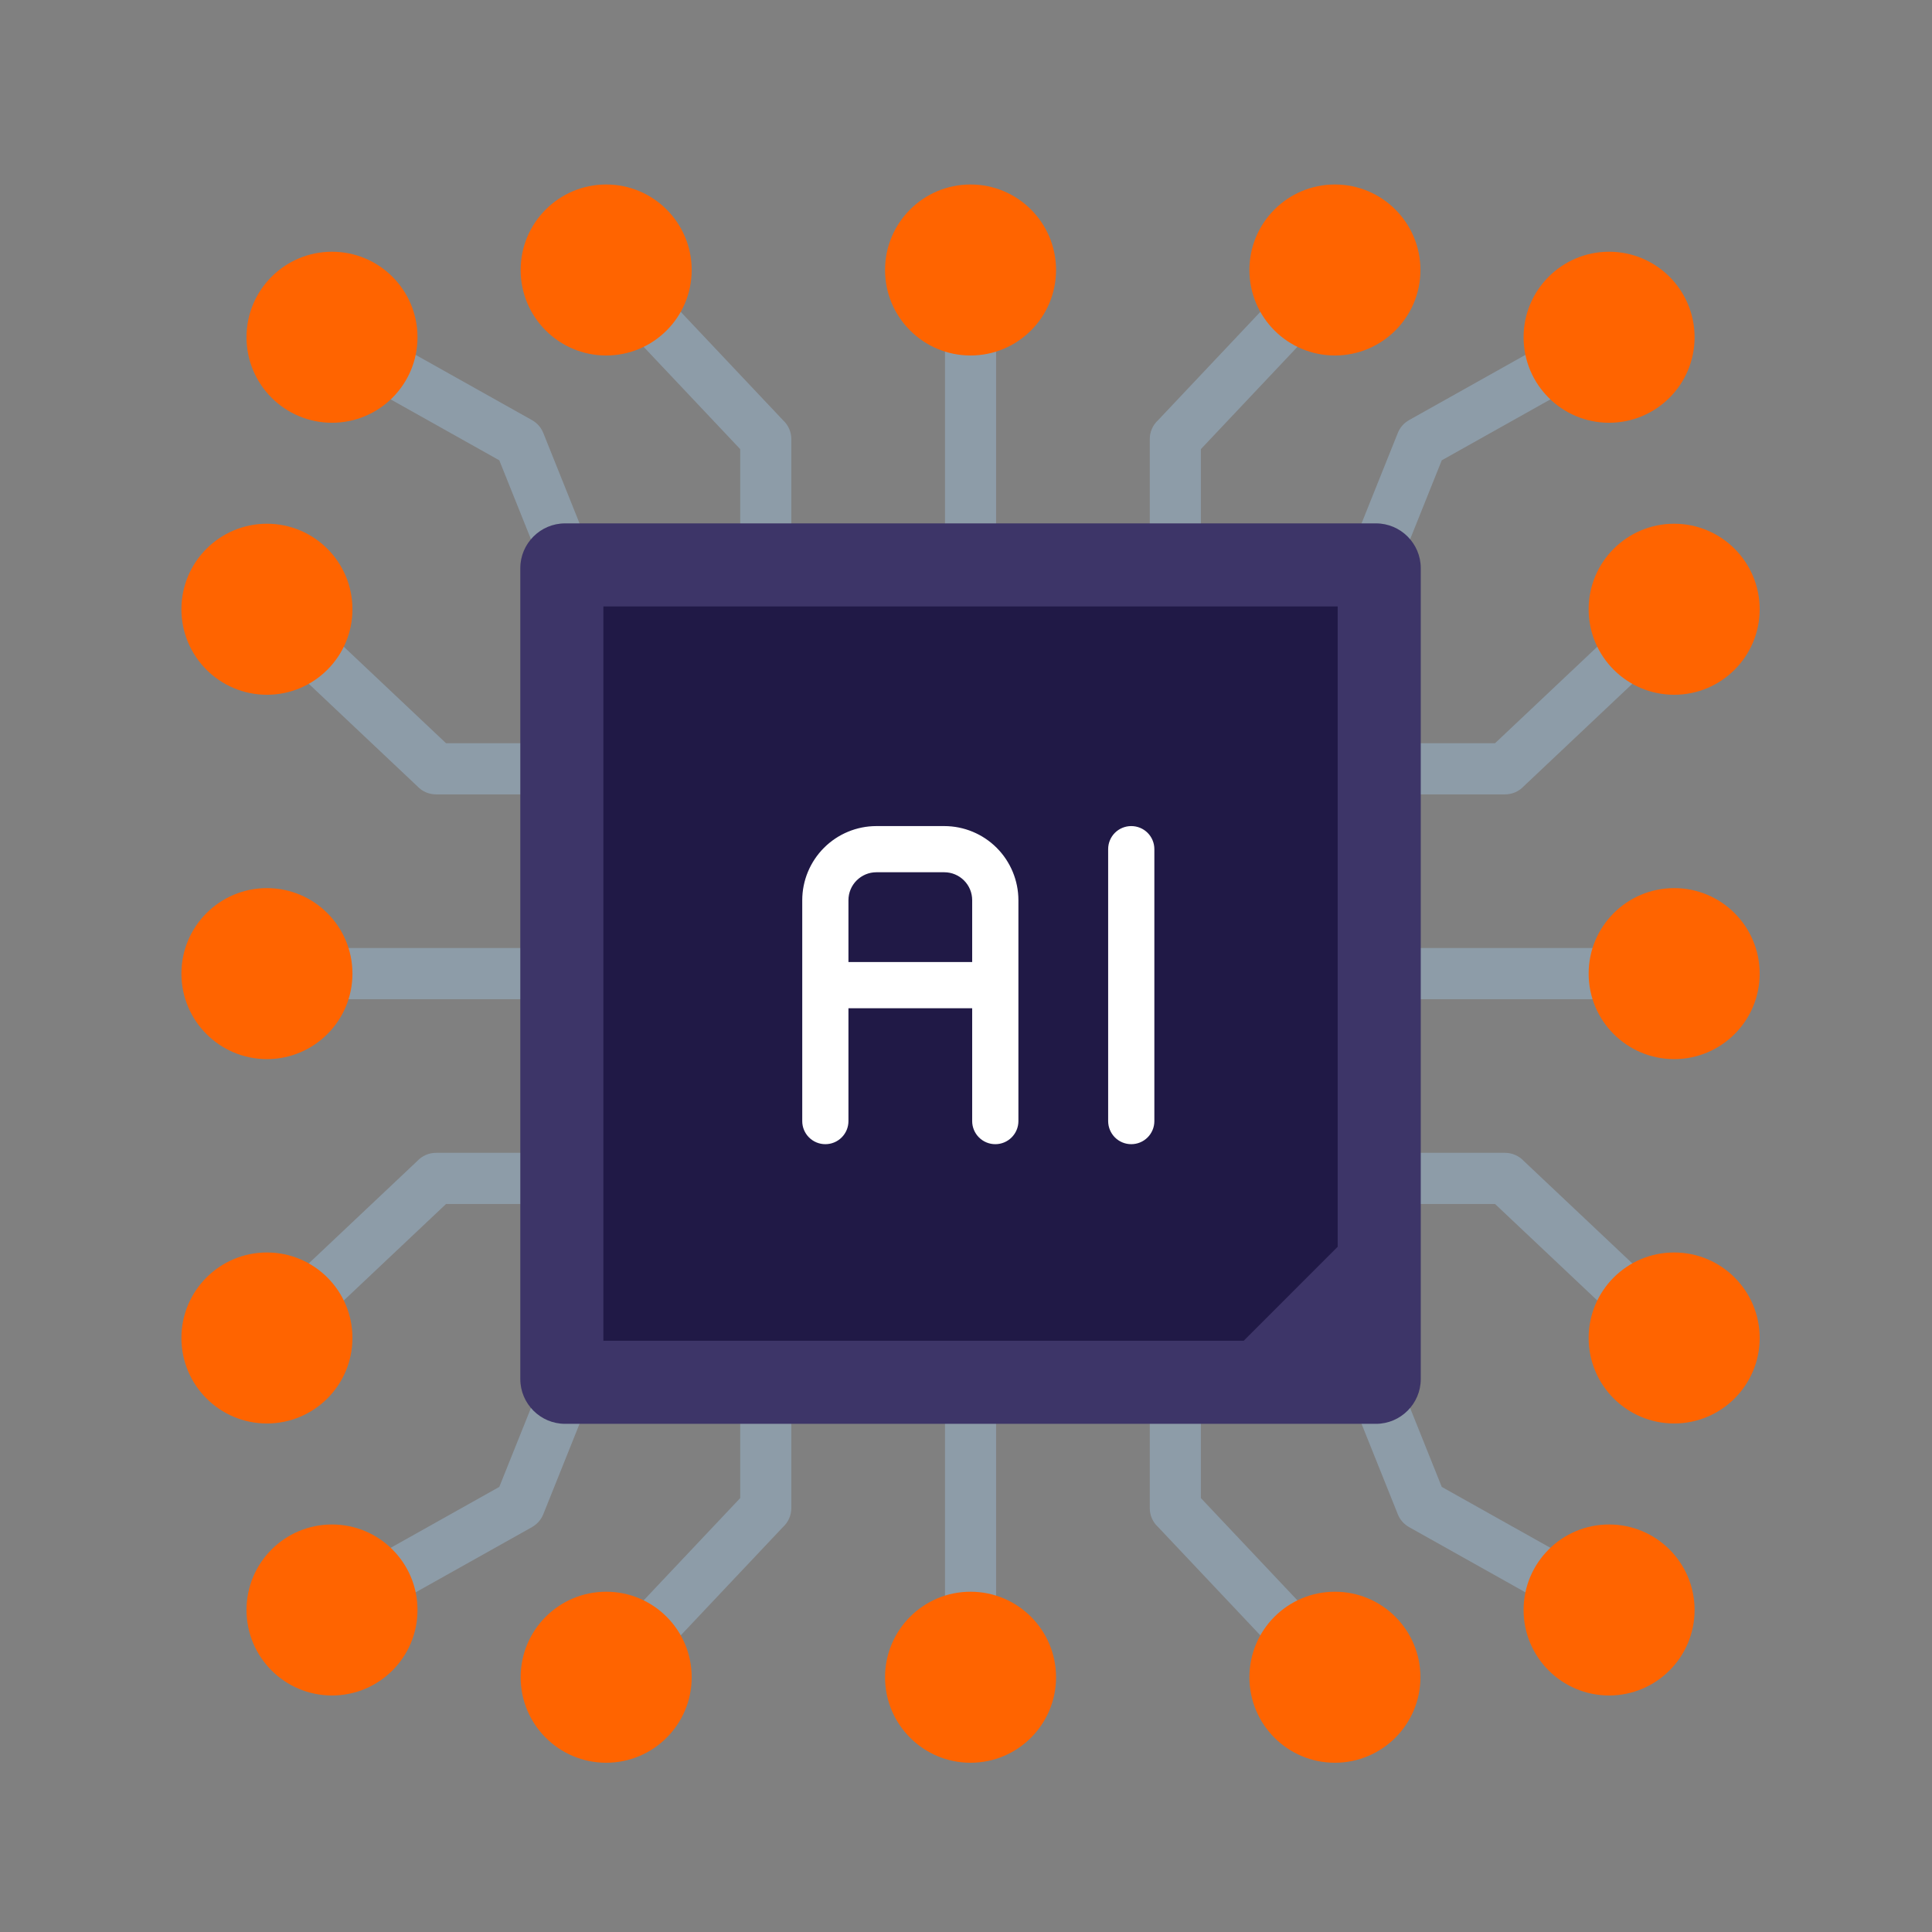
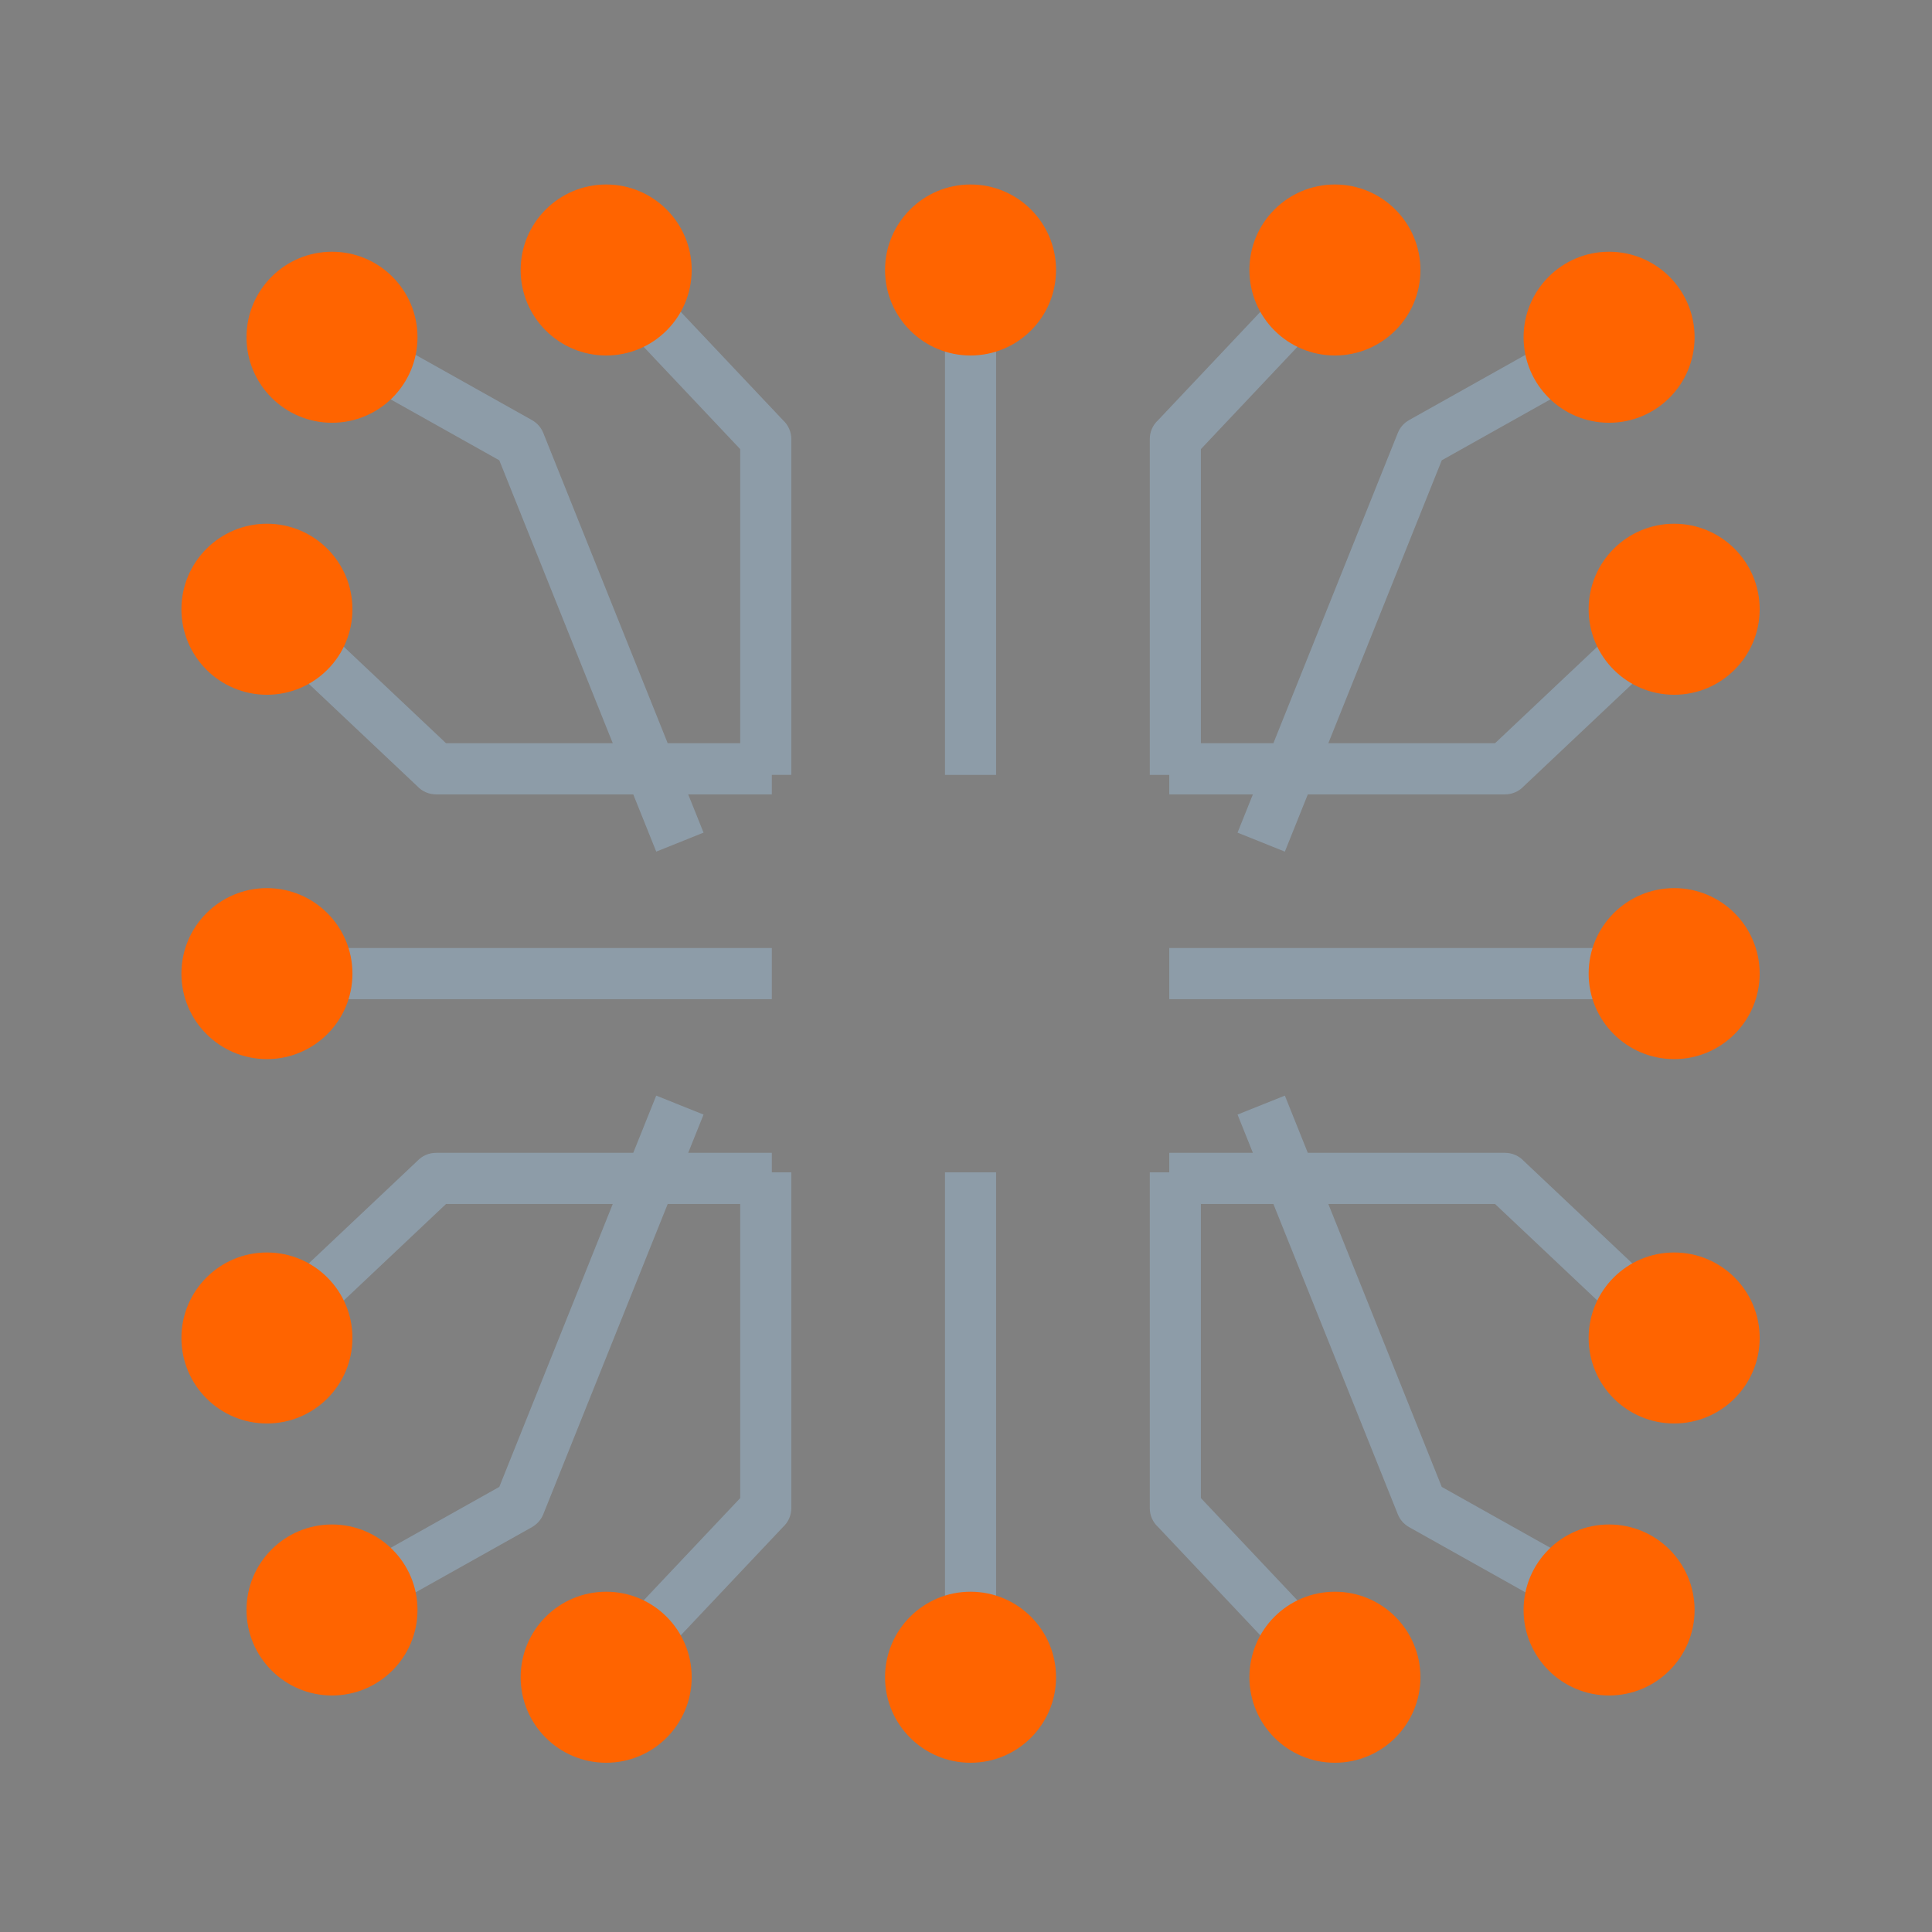
<svg xmlns="http://www.w3.org/2000/svg" width="71" height="71" viewBox="0 0 71 71" fill="none">
  <rect x="0" y="0" width="71" height="71" fill="#808080" stroke="none" />
  <path fill-rule="evenodd" clip-rule="evenodd" d="M28.364 29.193H25.291L25.855 30.599L24.116 31.296L23.272 29.193H16.023C15.893 29.193 15.765 29.166 15.646 29.114C15.527 29.062 15.421 28.986 15.333 28.891L9.167 23.072L10.451 21.707L16.393 27.314H22.519L18.349 16.916L11.742 13.211L12.66 11.575L19.554 15.441L19.553 15.441C19.74 15.546 19.886 15.711 19.965 15.91L24.538 27.314H27.202V16.505L21.594 10.564L22.959 9.28L28.778 15.445C28.874 15.533 28.95 15.64 29.002 15.759C29.054 15.877 29.081 16.006 29.08 16.135V28.476H28.364V29.193ZM34.728 28.477V9.922H36.606V28.477H34.728ZM42.254 28.477V16.135C42.253 16.006 42.28 15.877 42.332 15.759C42.384 15.64 42.46 15.533 42.556 15.445L48.375 9.28L49.739 10.564L44.132 16.505V27.314H46.796L51.369 15.91C51.448 15.711 51.593 15.546 51.78 15.441L51.78 15.44L58.674 11.575L59.591 13.211L52.984 16.916L48.815 27.314H54.941L60.882 21.707L62.166 23.072L56.001 28.891C55.913 28.986 55.806 29.062 55.688 29.114C55.569 29.166 55.441 29.193 55.311 29.193H48.062L47.218 31.297L45.479 30.599L46.043 29.193H42.97V28.477H42.254ZM42.97 34.84H61.525V36.719H42.97V34.84ZM42.97 42.366H46.043L45.479 40.96L47.218 40.263L48.061 42.366H55.311C55.44 42.366 55.569 42.393 55.687 42.445C55.806 42.497 55.913 42.573 56.001 42.668L62.166 48.487L60.882 49.852L54.941 44.245H48.815L52.984 54.643L59.591 58.348L58.674 59.984L51.78 56.119L51.78 56.118C51.593 56.013 51.448 55.848 51.369 55.649L46.796 44.245H44.132V55.054L49.739 60.995L48.375 62.279L42.556 56.114C42.46 56.026 42.384 55.919 42.332 55.8C42.28 55.682 42.253 55.553 42.254 55.424V43.083H42.97V42.366H42.97ZM36.606 43.083V61.637H34.728V43.083H36.606ZM29.08 43.083V55.424C29.08 55.553 29.054 55.681 29.002 55.8C28.95 55.919 28.874 56.026 28.778 56.114L22.959 62.279L21.594 60.995L27.202 55.054V44.245H24.538L19.965 55.649C19.885 55.848 19.74 56.013 19.553 56.118L19.554 56.119L12.659 59.984L11.742 58.348L18.349 54.643L22.519 44.245H16.393L10.451 49.852L9.167 48.487L15.333 42.668C15.421 42.573 15.527 42.497 15.646 42.445C15.765 42.393 15.893 42.366 16.023 42.366H23.272L24.116 40.263L25.855 40.96L25.291 42.366H28.364V43.083H29.08V43.083ZM28.364 36.719H9.809V34.84H28.364V36.719Z" fill="#8D9CA8" />
  <path fill-rule="evenodd" clip-rule="evenodd" d="M59.133 62.308C57.398 62.308 55.991 60.901 55.991 59.166C55.991 57.431 57.398 56.024 59.133 56.024C60.868 56.024 62.275 57.431 62.275 59.166C62.275 60.901 60.868 62.308 59.133 62.308ZM59.133 9.251C57.398 9.251 55.991 10.658 55.991 12.394C55.991 14.129 57.398 15.536 59.133 15.536C60.868 15.536 62.275 14.129 62.275 12.394C62.275 10.658 60.868 9.251 59.133 9.251ZM6.667 22.39C6.667 24.125 8.074 25.532 9.809 25.532C11.545 25.532 12.952 24.125 12.952 22.39C12.952 20.654 11.545 19.247 9.809 19.247C8.074 19.247 6.667 20.654 6.667 22.39ZM64.667 22.39C64.667 24.125 63.26 25.532 61.525 25.532C59.789 25.532 58.382 24.125 58.382 22.39C58.382 20.654 59.789 19.247 61.525 19.247C63.26 19.247 64.667 20.654 64.667 22.39ZM49.057 6.78C47.322 6.78 45.915 8.187 45.915 9.922C45.915 11.658 47.322 13.064 49.057 13.064C50.792 13.064 52.2 11.658 52.2 9.922C52.2 8.187 50.792 6.78 49.057 6.78ZM35.667 6.78C37.402 6.78 38.809 8.187 38.809 9.922C38.809 11.658 37.402 13.064 35.667 13.064C33.932 13.064 32.525 11.658 32.525 9.922C32.525 8.187 33.932 6.78 35.667 6.78ZM22.277 6.78C24.012 6.78 25.419 8.187 25.419 9.922C25.419 11.658 24.012 13.064 22.277 13.064C20.541 13.064 19.134 11.658 19.134 9.922C19.134 8.187 20.541 6.78 22.277 6.78ZM12.201 9.251C13.937 9.251 15.343 10.658 15.343 12.394C15.343 14.129 13.937 15.536 12.201 15.536C10.466 15.536 9.059 14.129 9.059 12.393C9.059 10.658 10.466 9.251 12.201 9.251ZM12.201 62.308C13.937 62.308 15.343 60.901 15.343 59.166C15.343 57.431 13.937 56.024 12.201 56.024C10.466 56.024 9.059 57.431 9.059 59.166C9.059 60.901 10.466 62.308 12.201 62.308ZM6.667 35.78C6.667 34.044 8.074 32.638 9.809 32.638C11.545 32.638 12.952 34.044 12.952 35.78C12.952 37.515 11.545 38.922 9.809 38.922C8.074 38.922 6.667 37.515 6.667 35.78ZM6.667 49.17C6.667 47.434 8.074 46.028 9.809 46.028C11.545 46.028 12.952 47.434 12.952 49.17C12.952 50.905 11.545 52.312 9.809 52.312C8.074 52.312 6.667 50.905 6.667 49.17ZM64.667 49.17C64.667 47.434 63.26 46.028 61.525 46.028C59.789 46.028 58.382 47.434 58.382 49.17C58.382 50.905 59.789 52.312 61.525 52.312C63.26 52.312 64.667 50.905 64.667 49.17ZM64.667 35.78C64.667 37.515 63.26 38.922 61.525 38.922C59.789 38.922 58.382 37.515 58.382 35.78C58.382 34.044 59.789 32.638 61.525 32.638C63.26 32.638 64.667 34.044 64.667 35.78ZM22.277 64.78C24.012 64.78 25.419 63.373 25.419 61.638C25.419 59.902 24.012 58.495 22.277 58.495C20.541 58.495 19.134 59.902 19.134 61.638C19.134 63.373 20.541 64.78 22.277 64.78ZM35.667 64.78C33.932 64.78 32.525 63.373 32.525 61.638C32.525 59.902 33.932 58.495 35.667 58.495C37.402 58.495 38.809 59.902 38.809 61.638C38.809 63.373 37.402 64.78 35.667 64.78ZM49.057 64.78C47.322 64.78 45.915 63.373 45.915 61.638C45.915 59.902 47.322 58.495 49.057 58.495C50.792 58.495 52.2 59.902 52.2 61.638C52.2 63.373 50.792 64.78 49.057 64.78Z" fill="#FF6400" />
-   <path fill-rule="evenodd" clip-rule="evenodd" d="M20.765 19.234H50.568C51.472 19.234 52.212 19.974 52.212 20.878V50.681C52.212 51.585 51.472 52.325 50.568 52.325H20.765C19.861 52.325 19.121 51.585 19.121 50.681V20.878C19.121 19.974 19.861 19.234 20.765 19.234Z" fill="#3D3568" />
-   <path fill-rule="evenodd" clip-rule="evenodd" d="M22.174 22.287H49.159V45.818L45.705 49.272H22.174V22.287Z" fill="#201946" />
-   <path d="M32.205 30.158H34.703C35.478 30.159 36.221 30.467 36.769 31.015C37.316 31.563 37.625 32.306 37.626 33.081V41.2C37.626 41.478 37.515 41.744 37.318 41.941C37.122 42.138 36.855 42.248 36.577 42.248C36.299 42.248 36.032 42.138 35.835 41.941C35.638 41.744 35.527 41.478 35.527 41.2V37.252H31.38V41.2C31.38 41.478 31.27 41.744 31.073 41.941C30.877 42.138 30.609 42.248 30.331 42.248C30.053 42.248 29.786 42.138 29.589 41.941C29.392 41.744 29.282 41.478 29.282 41.2V33.081C29.283 32.306 29.592 31.563 30.14 31.015C30.688 30.467 31.43 30.159 32.205 30.158ZM41.573 30.158C41.851 30.158 42.119 30.268 42.315 30.464C42.512 30.661 42.622 30.928 42.622 31.206V41.2C42.622 41.478 42.512 41.744 42.315 41.941C42.119 42.138 41.851 42.248 41.573 42.248C41.295 42.248 41.028 42.138 40.831 41.941C40.635 41.744 40.525 41.478 40.524 41.2V31.206C40.524 30.928 40.634 30.661 40.831 30.464C41.028 30.268 41.295 30.158 41.573 30.158ZM32.205 32.255C31.986 32.255 31.777 32.343 31.622 32.498C31.467 32.652 31.38 32.862 31.38 33.081V35.154H35.527V33.081C35.527 32.862 35.441 32.652 35.286 32.498C35.132 32.343 34.922 32.255 34.703 32.255H32.205Z" fill="white" stroke="#201946" stroke-width="0.4" />
</svg>